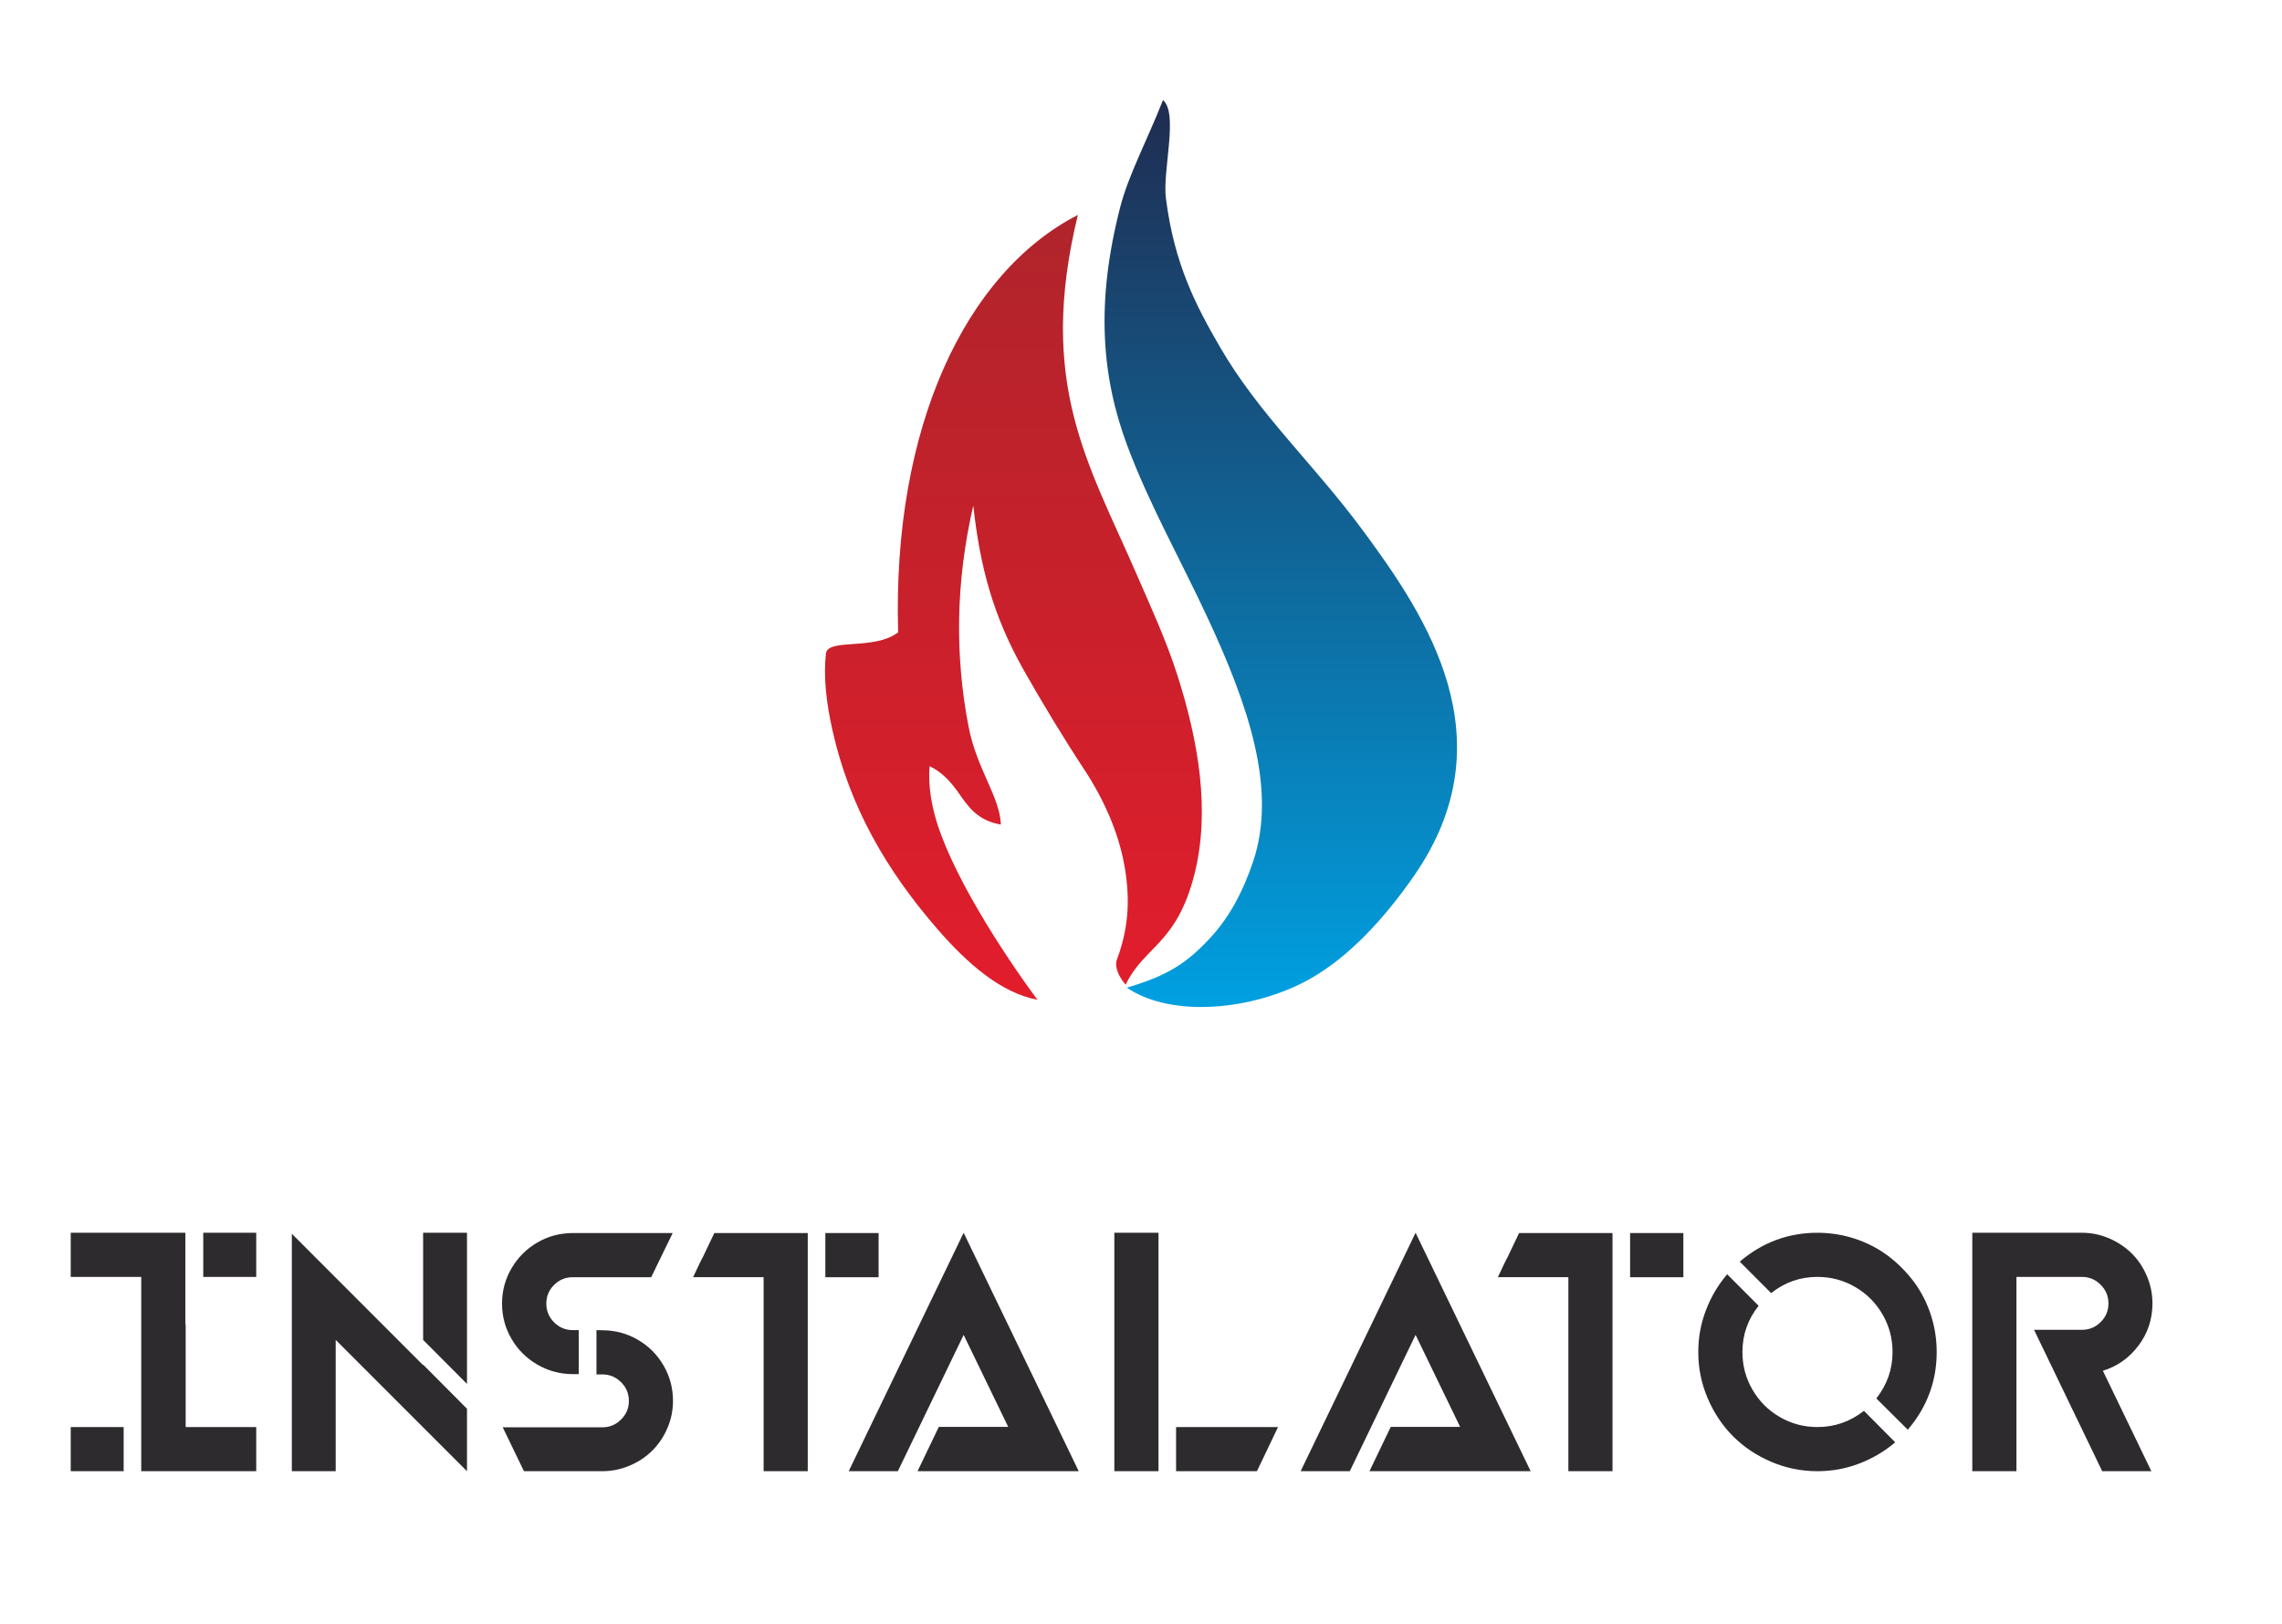
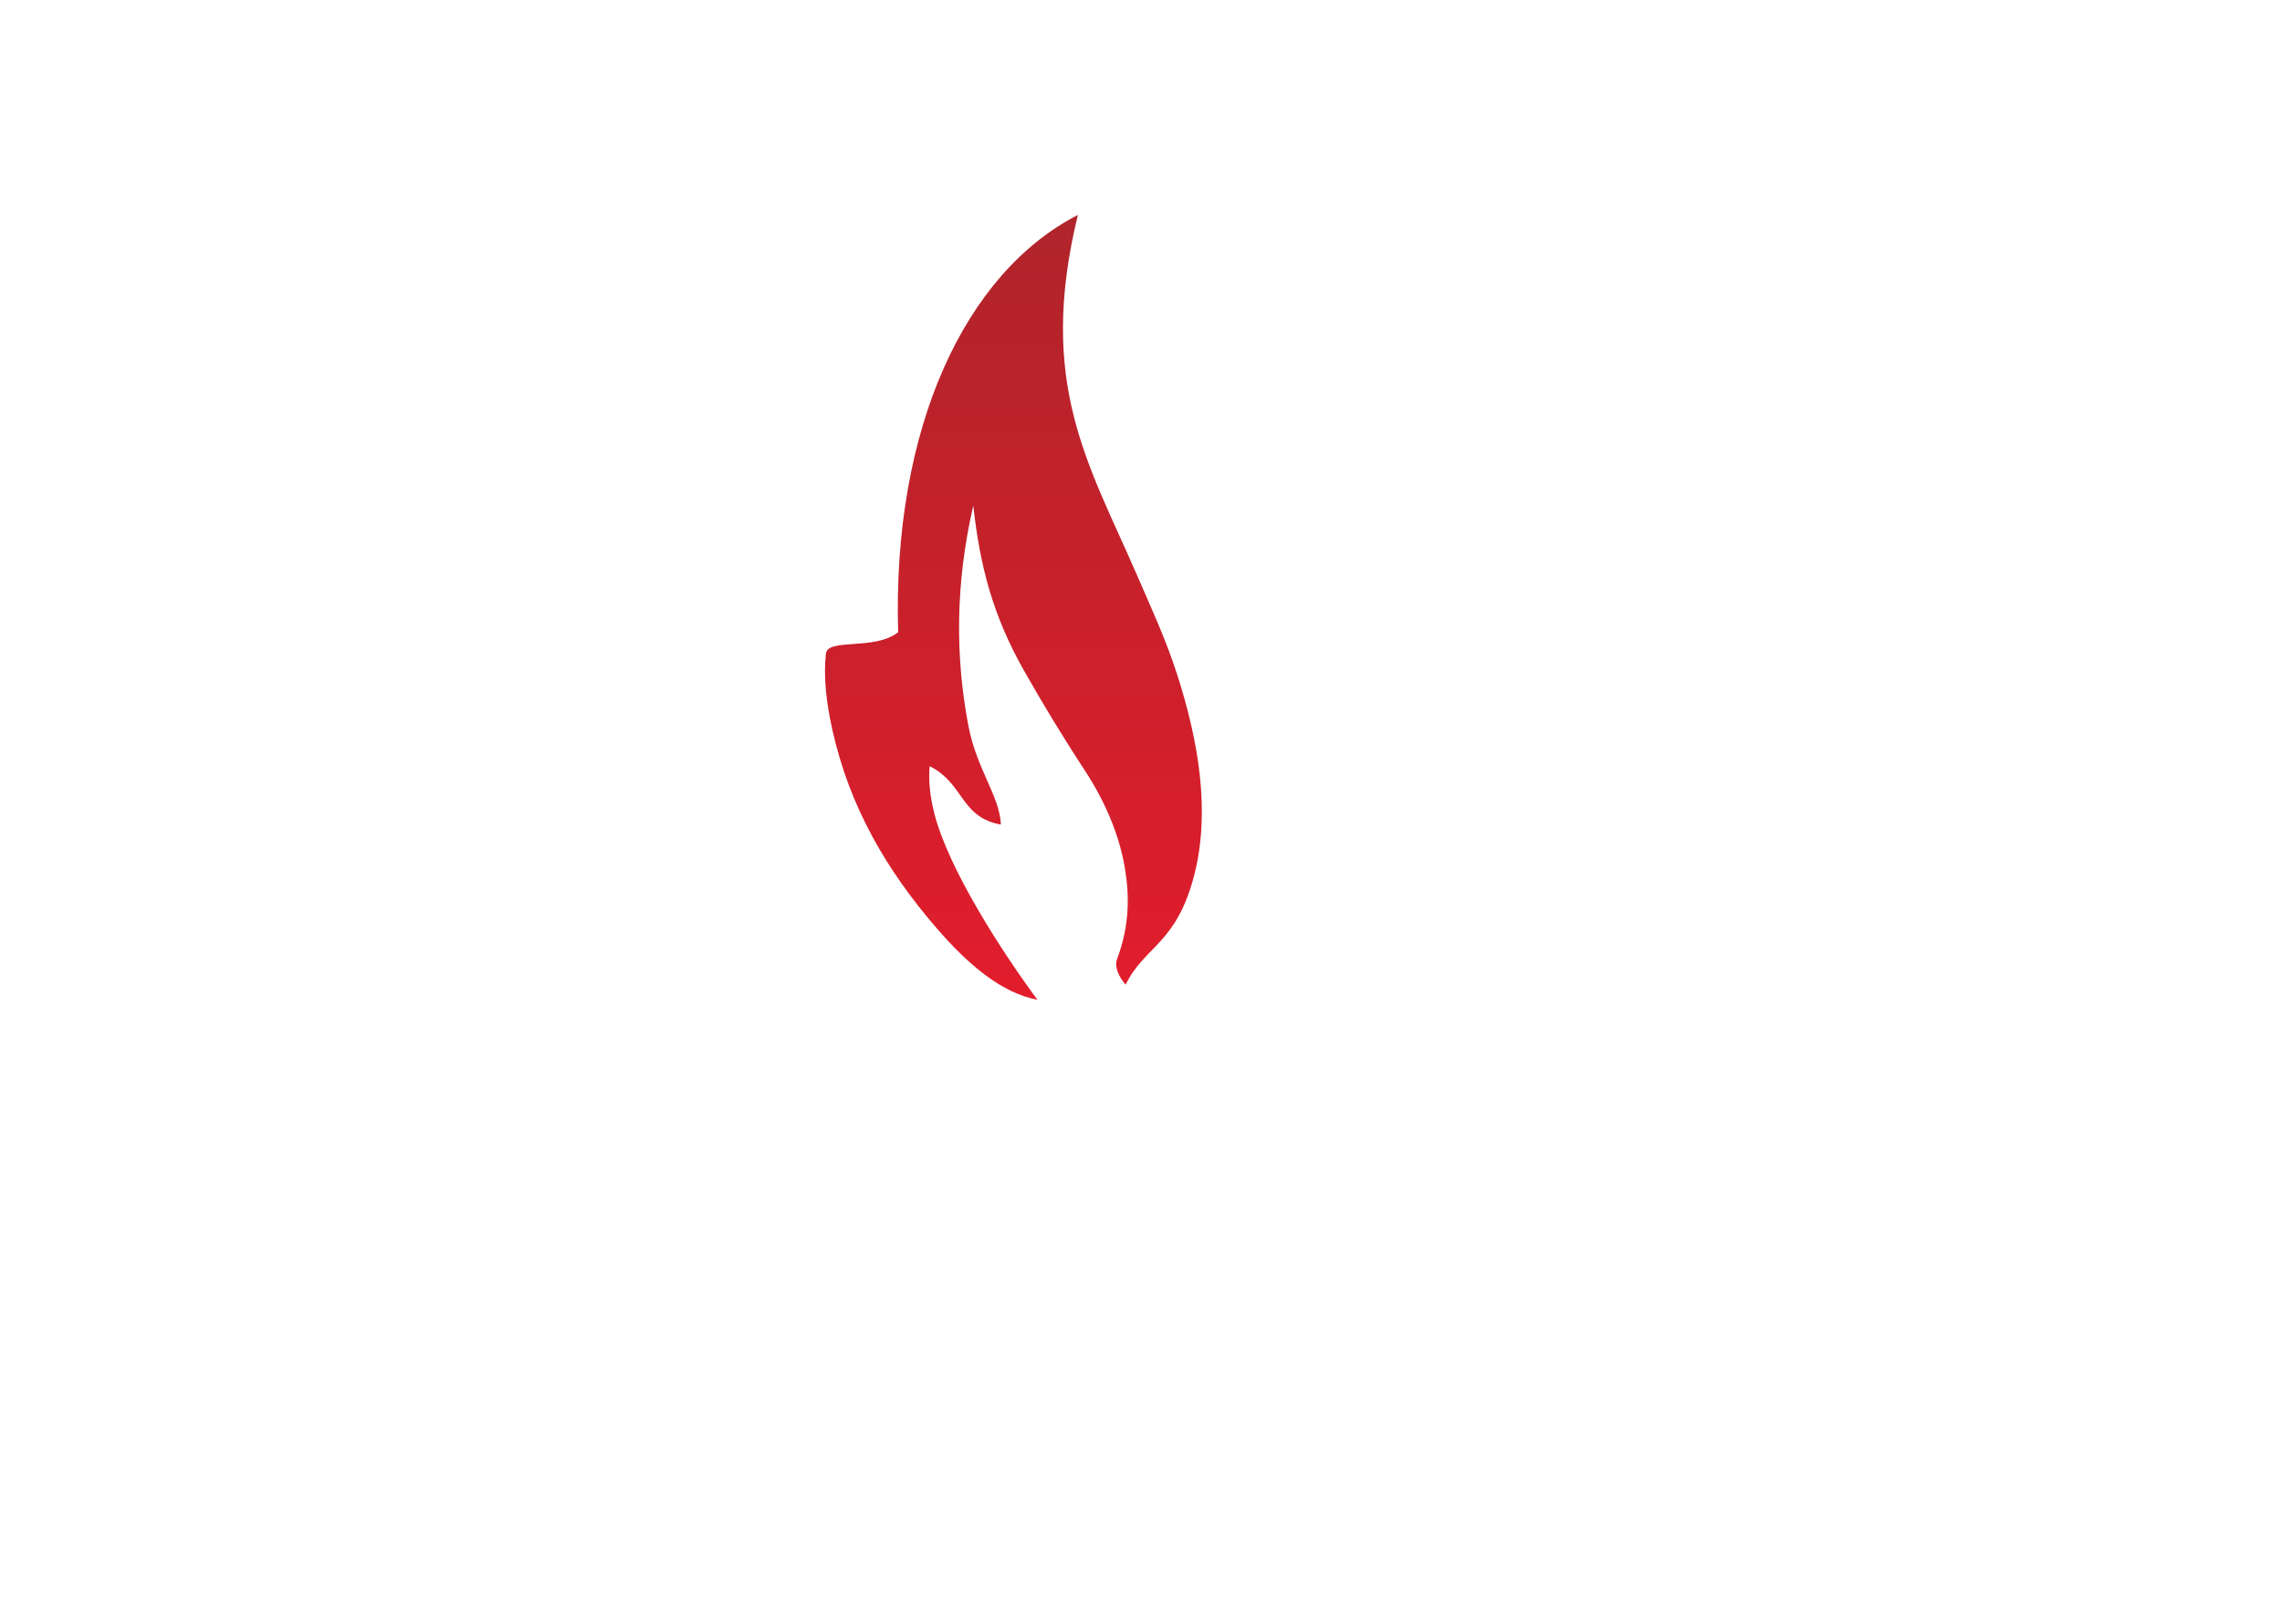
<svg xmlns="http://www.w3.org/2000/svg" xml:space="preserve" width="205.104mm" height="145.981mm" version="1.1" style="shape-rendering:geometricPrecision; text-rendering:geometricPrecision; image-rendering:optimizeQuality; fill-rule:evenodd; clip-rule:evenodd" viewBox="0 0 20510.4 14598.1">
  <defs>
    <style type="text/css">
   
    .fil2 {fill:#2D2B2D;fill-rule:nonzero}
    .fil0 {fill:url(#id0)}
    .fil1 {fill:url(#id1)}
   
  </style>
    <linearGradient id="id0" gradientUnits="userSpaceOnUse" x1="9108.5" y1="1931.66" x2="9108.5" y2="8985.25">
      <stop offset="0" style="stop-opacity:1; stop-color:#B0242B" />
      <stop offset="1" style="stop-opacity:1; stop-color:#E21D2C" />
    </linearGradient>
    <linearGradient id="id1" gradientUnits="userSpaceOnUse" x1="11511.56" y1="900.02" x2="11511.56" y2="9050.03">
      <stop offset="0" style="stop-opacity:1; stop-color:#202C50" />
      <stop offset="1" style="stop-opacity:1; stop-color:#00A0E1" />
    </linearGradient>
  </defs>
  <g id="Layer_x0020_1">
    <path class="fil0" d="M9687.93 1931.66c-1009.8,518.25 -1668.92,1908.16 -1615.6,3751.01 -212.11,165.07 -632.97,50.75 -648.93,191.11 -23.55,207.12 3.29,442.68 58.72,689.69 153.95,686.22 482.98,1255.1 940.27,1782.82 278.44,321.34 579.61,578.71 902.2,638.96 -312.3,-421.43 -800.71,-1172.93 -927.67,-1678.02 -38.35,-152.62 -53.06,-293.53 -41.26,-421.33 114.52,55.54 190.02,141.82 255.53,233.84 87.87,123.4 166.88,252.82 384.65,291 -9.3,-251.93 -216.8,-497.63 -290.72,-881.73 -121.12,-629.35 -118.06,-1288.65 42.72,-1984.7 60.39,550.04 178.73,990.87 450.98,1474.03 163.43,290.07 363.68,620.06 548.03,900.34 177.02,269.17 300.67,557.06 353.71,830.18 55.3,284.71 54.46,565.14 -60.81,871.98 -25.43,67.72 14.49,156.23 77.55,228.57 167.77,-347.84 457.33,-361.18 617.37,-988.55 145.65,-570.95 37.44,-1200.25 -152.78,-1793.94 -101.28,-316.07 -239.64,-614.95 -368.5,-911.63 -429.22,-988.26 -894.83,-1708.78 -525.46,-3223.63z" />
-     <path class="fil1" d="M10452.92 900.02c-147.31,371.18 -310.24,673.22 -384.34,960.67 -222.72,863.95 -166.9,1529.19 64.39,2147.42 197.76,528.58 482.43,1029.37 728.44,1560.34 352.71,761.25 619.55,1520.15 402.8,2170.5 -94.8,284.44 -222.48,513.91 -388.72,692.26 -202.63,217.38 -370.04,334.28 -748.01,445.24 410.43,276.78 1139.9,200.07 1633.15,-71.46 365.33,-201.1 689.24,-560.17 949.06,-934.64 851.62,-1227.39 107.64,-2332.32 -451.35,-3090.94 -452.77,-614.46 -939.79,-1050.65 -1293.77,-1661.36 -216.62,-373.73 -409.86,-742.81 -485.51,-1336.02 -31.73,-248.9 114.76,-763.79 -26.14,-882.01z" />
-     <path class="fil2" d="M1668.78 11902.63l0 922.51 634.14 0 0 396.77 -866.4 0 -167.09 0 0 -396.77 0 -301.22 0 -1048.06 -633.71 0 0 -396.77 833.39 0 197.09 0 0 396.77 0 426.77 2.58 0zm-1033.06 1319.28l0 -396.77 475.6 0 0 396.77 -475.6 0zm1191.17 -2142.82l476.03 0 0 396.77 -476.03 0 0 -396.77zm1976.16 1189.89l0 -4.7 394.19 396.31 0 561.32 -1180.03 -1180.02 0 1180.02 -394.19 0 0 -2133.83 1180.03 1180.9zm394.19 -1189.89l0 1358.26 -394.19 -395.46 0 -962.8 394.19 0zm951.66 2.58l897.24 0 -193.24 396.77 -704 0c-66.41,0 -122.56,23.14 -168.83,69.42 -46.7,46.7 -69.84,102.39 -69.84,167.52 0,65.55 23.14,121.7 69.84,168.4 46.27,46.7 102.42,70.26 168.83,70.26l52.71 0 0 395.5 -55.26 0c-114.84,-0.88 -220.69,-29.58 -317.53,-86.14 -97.25,-56.54 -174.38,-133.24 -230.95,-230.08 -56.99,-97.28 -85.69,-203.1 -85.69,-317.94 0,-114.42 28.7,-220.24 85.69,-317.49 56.57,-96.84 134.12,-173.96 231.38,-230.96 97.71,-56.99 203.96,-85.26 319.65,-85.26zm264.81 1270.42l-52.72 0 0 -398.05 52.72 1.28c114.41,0 220.65,28.3 318.37,84.84 97.26,56.14 174.38,133.27 231.38,230.95 56.96,97.29 85.26,203.96 85.26,319.22 0,85.69 -16.73,167.55 -50.56,245.53 -33.85,78.4 -79.28,145.26 -135.85,201.37 -56.54,56.15 -123.83,101.12 -202.65,134.55 -78.43,33.43 -160.69,50.13 -245.95,50.13l-704.43 0 -190.66 -394.19 895.09 0c65.13,0 121.24,-23.14 167.94,-69.84 47.16,-46.28 70.72,-101.99 70.72,-167.55 0,-65.98 -23.56,-122.13 -70.72,-168.83 -46.7,-46.27 -102.81,-69.41 -167.94,-69.41zm1846.31 -1270.42l0 2140.24 -396.77 0 0 -1743.47 -633.71 0 61.7 -130.69 17.55 -35.13 6.01 -9.87 105.4 -221.08 642.73 0 197.09 0zm158.11 0l478.61 0 0 396.77 -478.61 0 0 -396.77zm1103.78 1203.59l-452.06 936.65 -441.75 0 1033.06 -2142.82 1034.34 2142.82 -1448.69 0 191.11 -398.05 623.87 0 -400.63 -826.97 -139.25 288.37zm2048.55 539.88l916.49 0 -189.81 396.77 -726.68 0 0 -396.77zm-158.11 -1746.05l0 2142.82 -396.77 0 0 -2142.82 396.77 0zm2171.52 1206.17l-452.07 936.65 -441.74 0 1033.06 -2142.82 1034.34 2142.82 -1448.69 0 191.11 -398.05 623.87 0 -400.63 -826.97 -139.25 288.37zm1909.29 -1203.59l0 2140.24 -396.77 0 0 -1743.47 -633.71 0 61.7 -130.69 17.55 -35.13 6.02 -9.87 105.39 -221.08 642.73 0 197.09 0zm158.11 0l478.61 0 0 396.77 -478.61 0 0 -396.77zm1683.47 -2.58c116.57,0 229.26,18.01 338.51,53.99 108.86,35.98 207.39,86.99 295.66,152.97 87.84,66.41 164.54,143.11 230.95,230.96 65.98,88.27 116.97,186.8 152.98,295.62 35.98,109.29 53.99,221.97 53.99,338.51 0,261.8 -86.57,494.45 -259.68,697.99l-282.79 -281.09c97.26,-123.82 145.69,-263.08 145.69,-416.9 0,-122.1 -30,-235.24 -90.42,-338.93 -59.97,-103.7 -142.26,-185.95 -245.96,-245.95 -103.66,-60.4 -216.8,-90.4 -338.93,-90.4 -155.52,0 -293.92,48.43 -415.59,145.69l-282.4 -282.81c203.54,-173.08 436.22,-259.65 697.99,-259.65zm0 1746.05c154.71,0 294.39,-48.43 418.22,-145.69l281.08 282.81c-96.41,81.84 -204.38,145.66 -323.93,191.09 -119.54,45.85 -244.68,68.56 -375.37,68.56 -145.65,0 -284.48,-28.27 -416.02,-84.84 -131.99,-56.57 -245.53,-132.39 -341.51,-228.37 -95.98,-95.98 -171.83,-209.54 -228.37,-341.51 -56.57,-131.54 -84.84,-270.36 -84.84,-416.05 0,-130.69 22.71,-255.79 68.53,-375.34 45.43,-119.54 109.28,-227.52 191.12,-323.93l282.78 283.64c-97.26,121.27 -145.66,260.1 -145.66,415.63 0,122.12 29.97,234.81 90.4,338.5 60,103.27 141.83,185.1 245.1,245.1 103.7,60.4 216.38,90.4 338.47,90.4zm3011.38 -1111.04c0,140.95 -41.57,266.94 -124.71,377.92 -83.53,111.41 -190.23,187.23 -320.92,227.52l435.76 902.37 -441.74 0 -612.73 -1270.45 430.6 0c65.13,0 121.28,-23.14 167.98,-69.41 47.12,-46.7 70.26,-102.39 70.26,-167.95 0,-65.13 -23.14,-121.27 -70.26,-167.97 -46.7,-47.13 -102.85,-70.27 -167.98,-70.27l-588.71 0 0 818.39 0 927.66 -396.77 0 0 -2142.82 985.48 0c85.26,0 167.13,17.16 245.53,50.98 77.98,33.86 145.69,78.86 202.68,135.4 56.97,56.57 101.97,124.28 135.4,202.68 33.4,78.83 50.13,160.69 50.13,245.95z" />
  </g>
</svg>